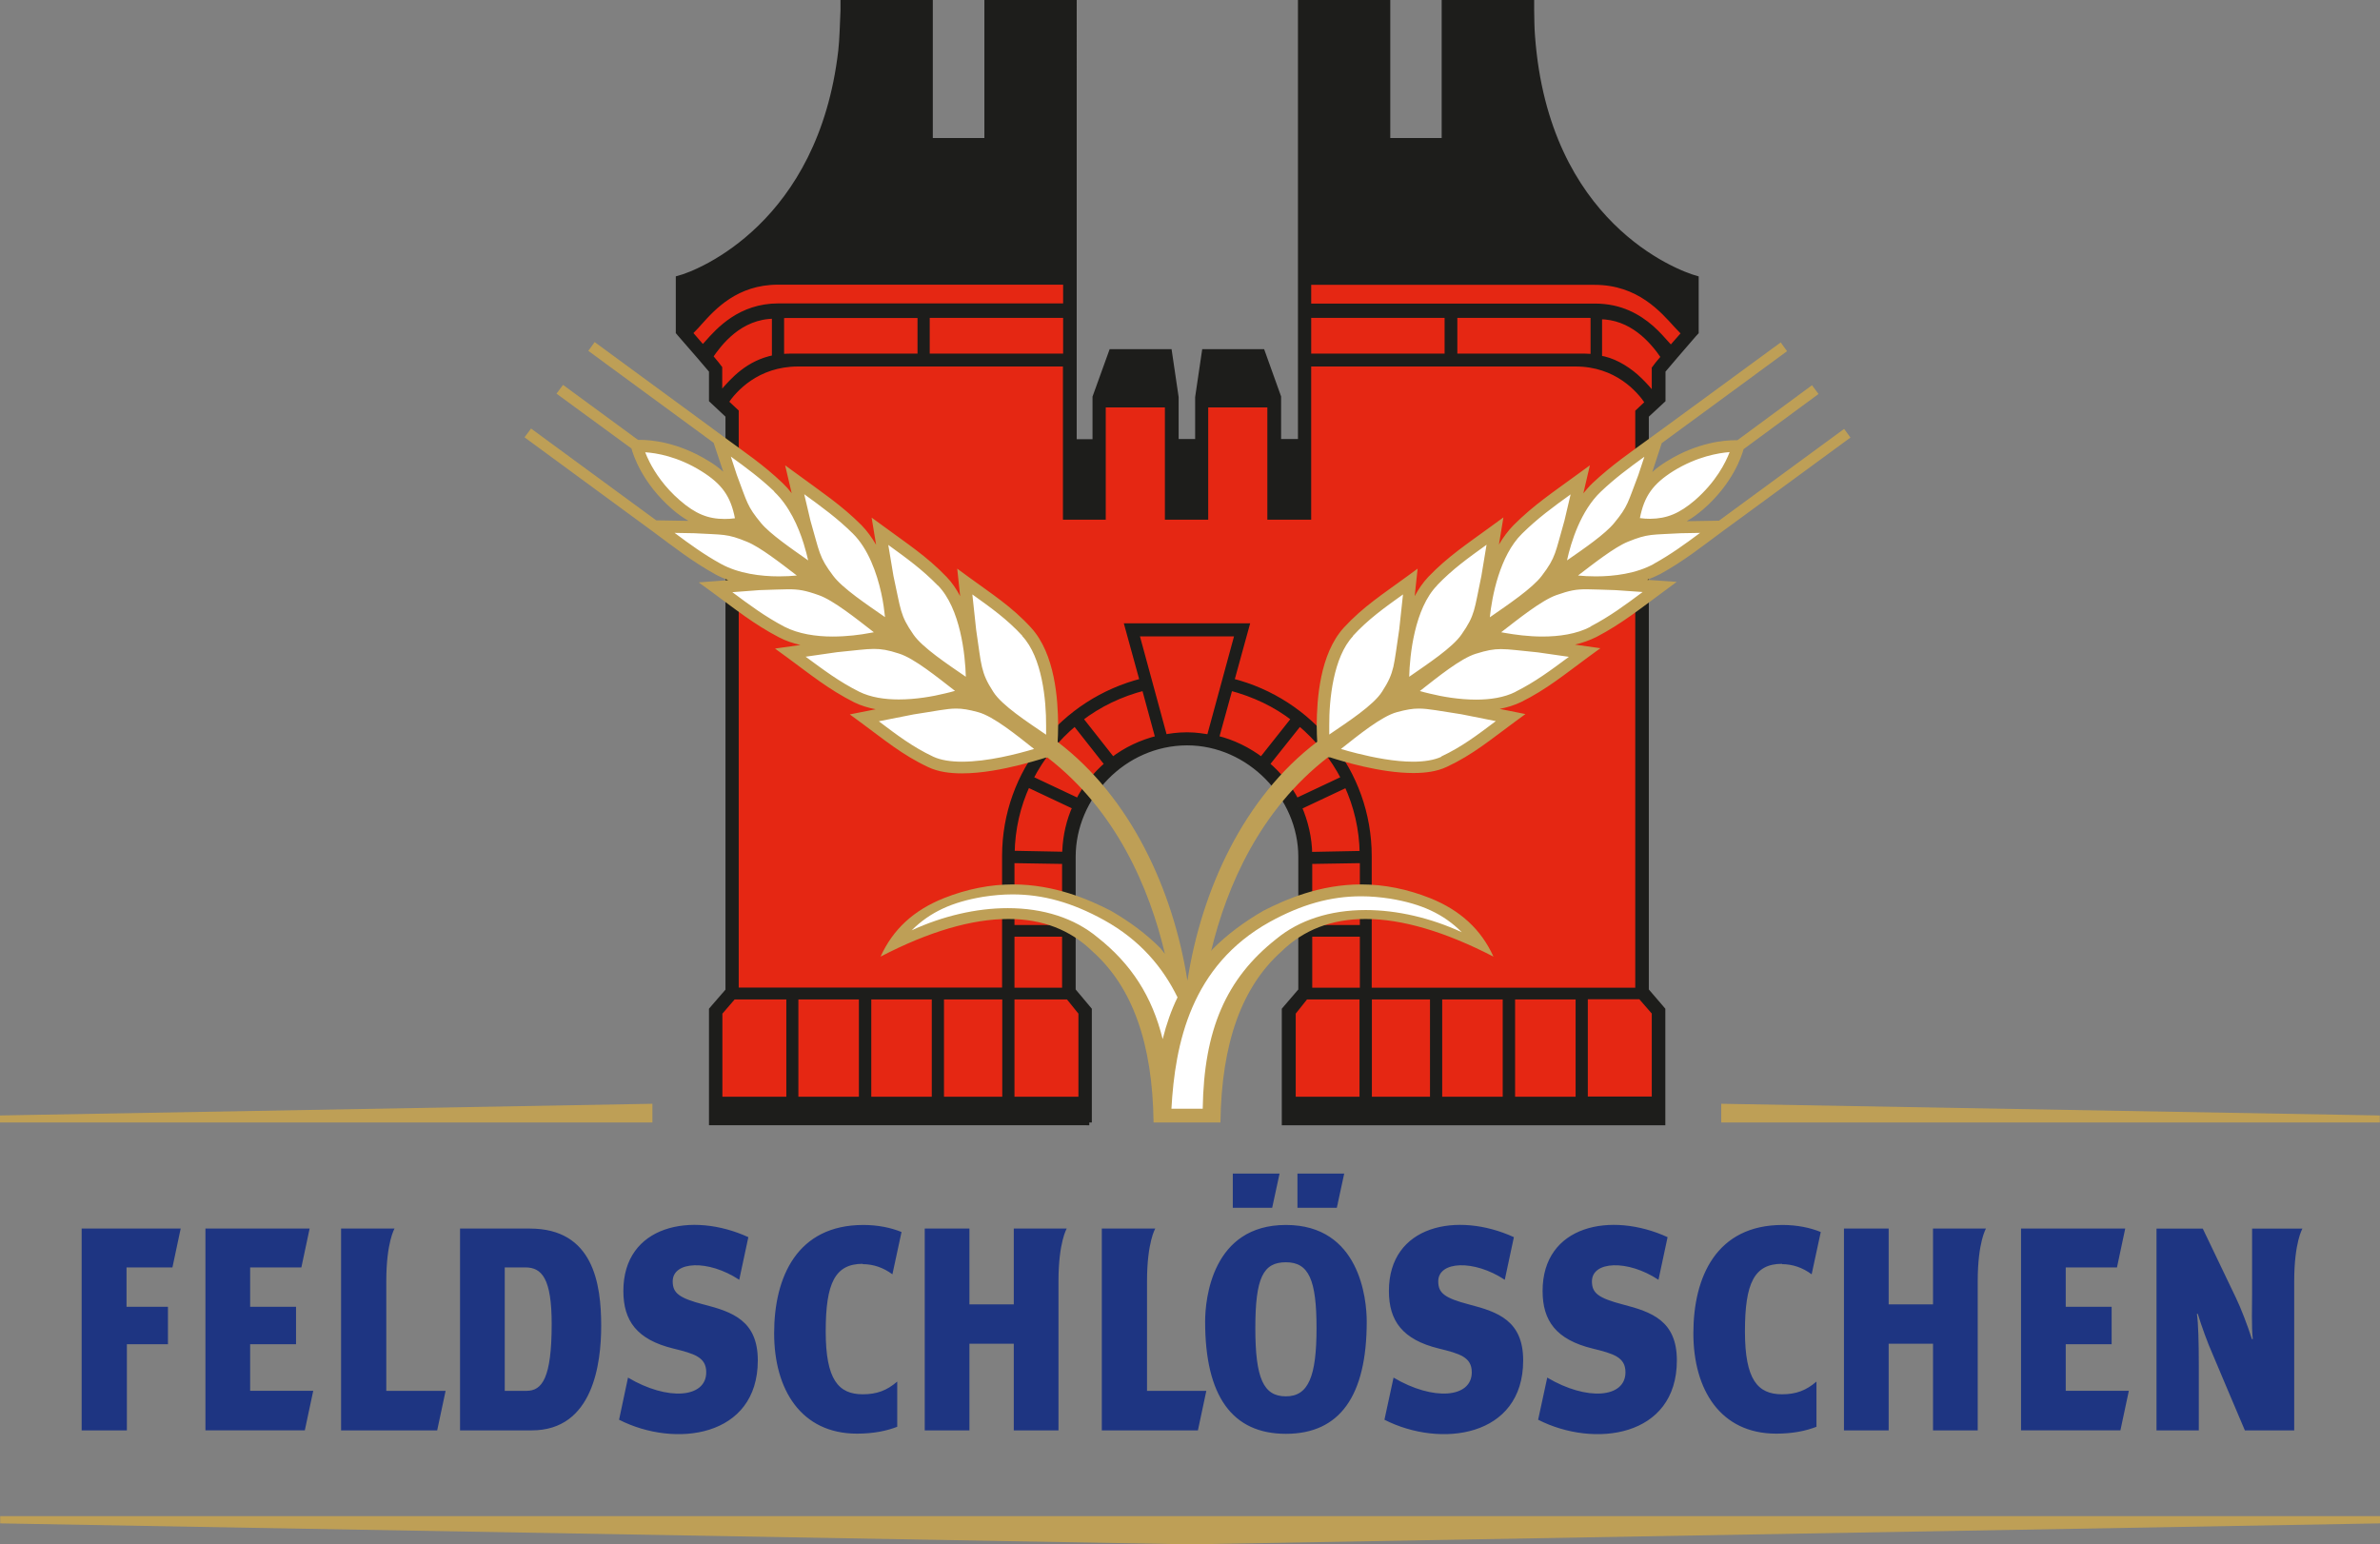
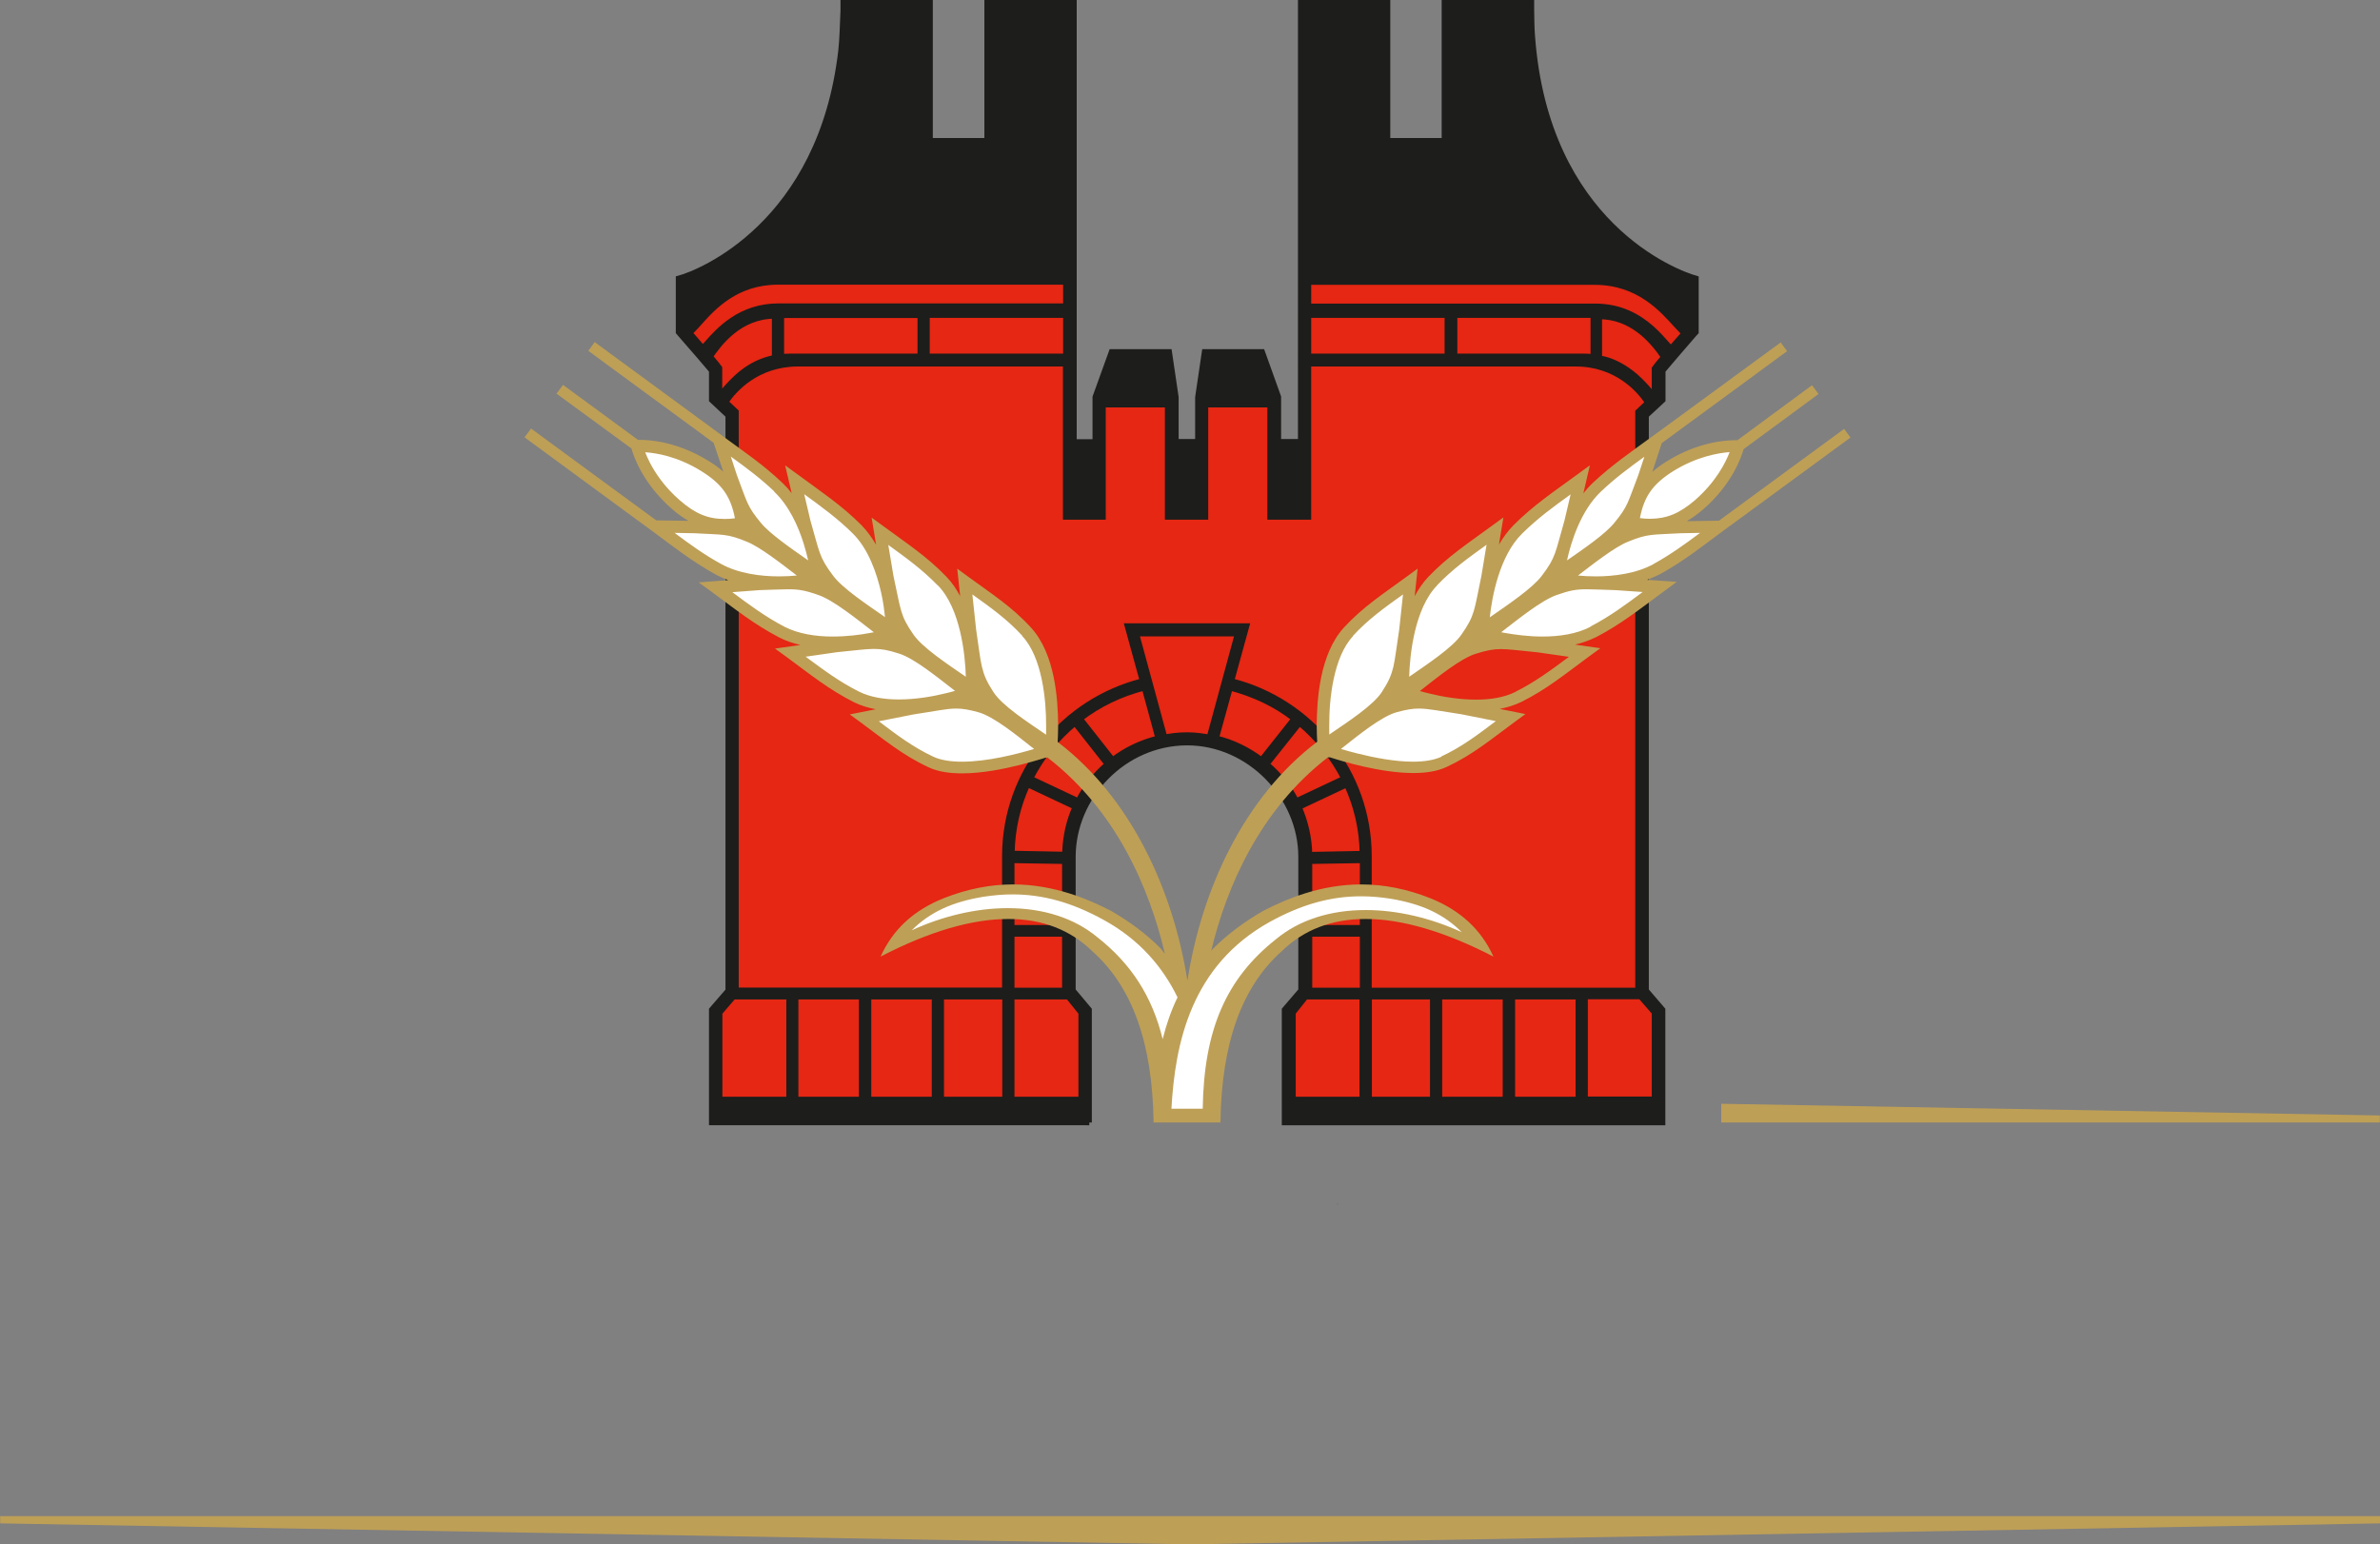
<svg xmlns="http://www.w3.org/2000/svg" viewBox="90.78 15 138.44 89.84" id="Ebene_2">
  <rect x="90.78" y="15" width="138.44" height="89.84" fill="#808080" stroke="none" />
-   <polygon fill="#be9f56" points="128.73 79.21 90.78 79.89 90.78 80.3 128.73 80.3 128.73 79.21" />
  <polyline points="141.72 62.65 141.73 62.66 141.72 62.65 141.72 62.65" />
  <polyline points="168.58 85.03 168.59 85.03 168.59 85.04 168.58 85.04 168.58 85.03" />
  <path d="M168.58,85.04h.01s0,.02,0,.02c0,0-.01,0-.02,0v-.02" />
-   <path d="M154,56.16s0,0,0,.01c0,0,0,0-.01,0v-.02" />
-   <path fill="#1e3582" d="M95.54,98.21h2.62v-5.01h2.39v-2.18h-2.41v-2.29h2.67l.48-2.26h-5.76v11.74ZM121.6,86.47h-4.06v11.74h4.17c3.58,0,4.04-3.91,4.04-6.08,0-2.46-.46-5.66-4.15-5.66ZM121.42,95.91h-1.28v-7.18h1.2c.95,0,1.53.63,1.53,3.29,0,3.16-.56,3.89-1.46,3.89ZM131.72,90.89c-1.45-.38-1.81-.67-1.81-1.35,0-1.18,2.07-1.28,3.87-.09l.53-2.48c-3.29-1.51-7.27-.7-7.27,3.13,0,1.73.78,2.83,2.91,3.35,1.22.3,1.91.5,1.91,1.38,0,1.5-2.24,1.68-4.55.31l-.52,2.45c3.25,1.66,8.07,1.03,8.07-3.45,0-2.31-1.47-2.82-3.13-3.25ZM113.25,89.53c0-2.27.48-3.06.48-3.06h-3.11v11.74h5.59c.02-.11.46-2.14.49-2.3h-3.45v-6.38ZM157.5,89.53c0-2.27.48-3.06.48-3.06h-3.11v11.74h5.59c.02-.11.46-2.14.49-2.3h-3.45v-6.38ZM221.78,86.47v3.78c0,.68-.04,1.93.04,2.65h-.05c-.27-.84-.64-1.8-.93-2.4l-1.93-4.03h-2.69v11.74h2.46v-3.77c0-1.38-.03-2.48-.11-3.01h.05c.22.72.58,1.71.87,2.36,0,0,1.83,4.34,1.87,4.42h2.87v-8.68c0-2.27.48-3.06.48-3.06h-2.95ZM105.33,93.2h2.67v-2.18h-2.67v-2.29h2.98l.48-2.26h-6.06v11.74h5.78l.49-2.3h-3.67v-2.71ZM210.94,93.2h2.67v-2.18h-2.67v-2.29h2.98l.48-2.26h-6.06v11.74h5.78l.49-2.3h-3.67v-2.71ZM140.96,88.54c.62,0,1.2.2,1.73.59l.53-2.46c-.61-.25-1.38-.41-2.22-.41-3.85,0-5.19,3.02-5.19,6.3s1.57,5.84,4.82,5.84c.99,0,1.75-.17,2.34-.4v-2.63c-.6.52-1.19.74-2,.74-1.42,0-2.16-.85-2.16-3.66s.54-3.93,2.16-3.93ZM194.43,88.54c.62,0,1.2.2,1.73.59l.53-2.46c-.61-.25-1.38-.41-2.22-.41-3.85,0-5.19,3.02-5.19,6.3s1.57,5.84,4.82,5.84c.99,0,1.75-.17,2.34-.4v-2.63c-.6.52-1.19.74-2,.74-1.42,0-2.16-.85-2.16-3.66s.54-3.93,2.16-3.93ZM185.19,90.89c-1.45-.38-1.81-.67-1.81-1.35,0-1.18,2.07-1.28,3.87-.09l.53-2.48c-3.29-1.51-7.27-.7-7.27,3.13,0,1.73.78,2.83,2.91,3.35,1.22.3,1.91.5,1.91,1.38,0,1.5-2.24,1.68-4.55.31l-.53,2.45c3.25,1.66,8.07,1.03,8.07-3.45,0-2.31-1.47-2.82-3.13-3.25ZM176.25,90.89c-1.45-.38-1.81-.67-1.81-1.35,0-1.18,2.07-1.28,3.87-.09l.53-2.48c-3.29-1.51-7.27-.7-7.27,3.13,0,1.73.78,2.83,2.91,3.35,1.22.3,1.91.5,1.91,1.38,0,1.5-2.24,1.68-4.55.31l-.53,2.45c3.25,1.66,8.07,1.03,8.07-3.45,0-2.31-1.47-2.82-3.13-3.25ZM149.75,90.88h-2.58v-4.41h-2.6v11.74h2.6v-5.04h2.58v5.04h2.6v-8.68c0-2.27.48-3.06.48-3.06h-3.08v4.41ZM203.22,90.88h-2.58v-4.41h-2.6v11.74h2.6v-5.04h2.58v5.04h2.6v-8.68c0-2.27.48-3.06.48-3.06h-3.08v4.41ZM165.58,86.26c-4.29,0-4.7,4.3-4.7,5.62,0,4.33,1.57,6.53,4.7,6.53s4.7-2.2,4.7-6.53c0-1.32-.41-5.62-4.7-5.62ZM165.58,96.23c-1.31,0-1.78-1.05-1.78-3.97s.45-3.83,1.78-3.83,1.78,1.02,1.78,3.83-.47,3.97-1.78,3.97ZM168.96,83.27h-2.71v1.99h2.29l.43-1.99ZM165.2,83.27h-2.71v1.99h2.29l.43-1.99Z" />
  <polygon fill="#be9f56" points="229.22 103.62 160 104.84 90.79 103.62 90.79 103.2 229.22 103.2 229.22 103.62" />
  <polygon fill="#be9f56" points="190.9 79.21 190.9 80.3 229.21 80.3 229.21 79.89 190.9 79.21" />
  <path fill="#e52713" d="M187.24,79.16h-21.45v-5.34l.05-.06s.68-.81.91-1.07c0-.85,0-7.78,0-7.78,0-3.82-3.1-6.92-6.91-6.92-3.81,0-6.91,3.11-6.91,6.92,0,0,0,6.93,0,7.78.23.27.91,1.07.91,1.07l.05.06v5.33h-21.45v-5.34l.05-.06.91-1.05v-33.66l-.9-.84-.07-.06v-1.69c-.09-.12-.44-.53-1.68-1.96l-.12-.14.13-.14.22-.24c.11-.11.22-.23.35-.37.82-.91,2.18-2.46,4.72-2.46h16.95v13.73h1.75v-6.53h4.18v6.53h1.78v-6.53h4.18v6.53h1.81v-13.73h16.86c2.55,0,3.97,1.57,4.81,2.5l.12.13.43.44.14.14-.13.14c-.88,1.01-1.52,1.75-1.67,1.95v1.69l-.07.06-.9.84v33.66l.91,1.06.05.06v5.34h0Z" />
  <path stroke-width=".32" stroke="#1d1d1b" fill="#1d1d1b" d="M154.13,80.3v-6.56l-.94-1.12v-7.78c0-3.49,2.93-6.63,6.64-6.64,3.63,0,6.63,3.14,6.63,6.64,0,1.53,0,6.61,0,7.78-.27.31-.85.99-.85.99l-.11.13v6.56h21.99v-6.56l-.11-.13-.85-.99v-33.45l.82-.76.15-.14v-1.71c.26-.32,1.08-1.26,1.81-2.11l.12-.13v-3.12c-1.18-.33-8.71-3.16-9.52-14.09-.04-.49-.04-.98-.05-1.5v-.45h-5.06v8.03h-3.31v-8.03h-5.05v25.54h-1.3v-2.61l-.94-2.62h-3.35l-.39,2.64v2.59h-1.28v-2.59l-.39-2.64h-3.35l-.95,2.63v2.61h-1.24V15.16h-5.05v8.03h-3.32v-8.03h-5.05v.45c-.04.84-.05,1.62-.13,2.35-1.17,10.08-8.19,12.91-9.45,13.24v3.12l.11.13c.74.84,1.55,1.79,1.82,2.11v1.71l.15.14.81.76v33.46l-.85.98-.11.13v6.56h21.96ZM166.89,33.33h8.08v2.4h-8.08v-2.4ZM131.67,35.26c-.29-.34-.58-.67-.77-.89h0l.23-.24c.1-.1.22-.23.35-.38.79-.88,2.12-2.35,4.56-2.35h16.74v1.41h-16.72c-2.21,0-3.46,1.38-4.17,2.19-.08.09-.15.17-.22.24ZM152.78,33.33v2.4h-8.08v-2.4h8.08ZM144.3,35.73h-7.53c-.17,0-.39.01-.54.03v-2.41c.09,0,.18-.01.28-.01h7.8v2.4ZM132.63,38.03v-1.63c-.03-.05-.26-.32-.54-.66.51-.75,1.7-2.36,3.75-2.36v2.43c-1.55.3-2.43,1.33-3,1.98-.08.09-.14.16-.2.24ZM132.64,78.96v-5.05l.8-.93h3.24v5.98h-4.04ZM137.06,78.96v-5.98h3.84v5.98s-3.84,0-3.84,0ZM141.3,78.96v-5.98h3.84v5.98h-3.84ZM145.53,78.96v-5.98h3.71v5.98h-3.71ZM152.72,69.33v3.29h-3.09v-3.29h3.09ZM149.63,68.97v-3.92l3.09.05v3.87s-3.09,0-3.09,0ZM153.67,73.91v5.05h-4.04v-5.98h3.29l.75.93ZM152.73,64.52s-.01.16-.01.19l-3.08-.06c.02-1.43.34-2.79.91-4.02l2.78,1.31c-.36.79-.56,1.66-.6,2.57ZM153.5,61.6l-2.78-1.31c.63-1.24,1.52-2.34,2.59-3.23l1.89,2.4c-.7.59-1.28,1.32-1.7,2.14ZM155.5,59.21l-1.89-2.4c1.09-.84,2.36-1.45,3.74-1.8l.8,2.94c-.98.24-1.88.67-2.65,1.26ZM159.83,57.76c-.59,0-1.02.08-1.31.13l-1.64-6.03h5.89l-1.64,6.03c-.31-.04-.71-.13-1.31-.13ZM161.52,57.95l.81-2.94c1.4.37,2.63.95,3.73,1.8l-1.9,2.4c-.77-.58-1.66-1.03-2.63-1.26ZM164.46,59.46l1.91-2.4c1.06.88,1.96,2,2.59,3.23l-2.78,1.31c-.43-.84-1-1.53-1.71-2.14ZM166.34,61.95l2.78-1.31c.57,1.24.89,2.58.91,4.02l-3.08.06c-.01-.97-.24-1.93-.61-2.77ZM166.95,68.97v-3.87l3.09-.05v3.92h-3.09ZM170.04,69.33v3.29h-3.09v-3.29h3.09ZM165.99,78.96v-5.05l.74-.93h3.29v5.98h-4.04ZM170.42,78.96v-5.98s3.7,0,3.7,0v5.98h-3.7ZM174.51,78.96v-5.98h3.84v5.98h-3.84ZM178.75,78.96v-5.98h3.84v5.98h-3.84ZM187.02,73.9v5.05h-4.04v-5.98h3.23l.81.93ZM187.02,36.44c0,.18,0,1.62,0,1.62l-.96.9v33.66h-15.65v-7.82c0-4.9-3.4-9.03-8-10.18l.88-3.2h-6.93l.88,3.2c-4.59,1.15-8.01,5.28-8.01,10.17v7.82h-15.64v-33.66l-.6-.56c.5-.74,1.81-2.22,4.2-2.23h15.58v8.91h2.17v-6.53h3.76v6.53h2.2v-6.53h3.76v6.53h2.23v-8.91h15.53c2.41,0,3.72,1.52,4.21,2.25l.38-.36c-.07-.08-.14-.17-.24-.27-.22-.26-.5-.57-.85-.88-.6-.52-1.37-.96-2.11-1.06v-2.43c1.88,0,3.08,1.37,3.75,2.36-.27.32-.51.61-.54.66ZM175.39,35.73v-2.4h7.84l.23.02v2.4c-.15,0-.44-.02-.51-.02h-7.57ZM187.97,35.28c-.07-.08-.14-.17-.24-.27-.24-.27-.53-.6-.9-.93-.75-.65-1.78-1.26-3.27-1.26h-16.67v-1.41h16.65c2.59,0,3.97,1.64,4.78,2.53l.43.45c-.19.22-.49.56-.79.9Z" />
  <path fill="#fff" d="M137.59,45.38c.53,1.82.51,2.19,1.38,3.33.75.98,2.7,2.18,3.7,2.91,0,0-.08-3.89-2.02-5.82-1.14-1.14-2.28-1.89-3.64-2.88l.58,2.46Z" />
  <path fill="#fff" d="M134.93,48.98c1.9-.05,2.24-.18,3.59.31,1.16.42,2.88,1.93,3.89,2.66,0,0-3.72,1.09-6.16-.18-1.43-.75-2.48-1.61-3.84-2.6l2.52-.18Z" />
  <path fill="#fff" d="M142.41,48.56c.42,1.95.38,2.36,1.21,3.54.72,1.02,2.69,2.2,3.69,2.94,0,0,.19-4.25-1.72-6.24-1.12-1.17-2.26-1.91-3.62-2.91l.44,2.66Z" />
  <path fill="#fff" d="M139.43,52.6c1.99-.19,2.37-.35,3.75.09,1.19.38,2.9,1.91,3.9,2.64,0,0-3.99,1.45-6.46.23-1.45-.72-2.5-1.59-3.86-2.58l2.67-.38Z" />
  <path fill="#fff" d="M147.2,51.68c.32,2.09.26,2.53,1.05,3.76.69,1.06,2.68,2.21,3.68,2.95,0,0,.44-4.59-1.43-6.63-1.1-1.2-2.25-1.93-3.61-2.93l.31,2.84Z" />
  <path fill="#fff" d="M143.86,56.21c2.09-.32,2.49-.52,3.9-.12,1.22.34,2.91,1.88,3.92,2.62.72-.31-4.45,1.71-6.75.62-1.47-.69-2.5-1.57-3.87-2.57l2.8-.56Z" />
  <path fill="#fff" d="M133.31,42.77c.6,1.57.61,1.88,1.47,2.9.74.88,2.56,2.03,3.5,2.72,0,0-.35-3.27-2.22-5.04-1.1-1.04-2.16-1.76-3.44-2.7l.7,2.12Z" />
  <path fill="#fff" d="M131.17,45.67c1.68.09,1.97.02,3.21.53,1.06.44,2.7,1.83,3.65,2.52,0,0-3.23.64-5.48-.61-1.32-.73-2.32-1.53-3.6-2.48l2.22.04Z" />
  <path fill="#fff" d="M133.94,45.44c-.21-1.57-.8-2.5-2.17-3.34-2.12-1.31-3.94-1.15-3.94-1.15,0,0,.4,1.79,2.28,3.42,1.21,1.05,2.27,1.33,3.83,1.07h0Z" />
  <path fill="#fff" d="M182.12,45.38c-.52,1.82-.51,2.19-1.38,3.33-.75.98-2.7,2.17-3.7,2.91,0,0,.08-3.89,2.02-5.82,1.14-1.14,2.28-1.89,3.64-2.88l-.58,2.46Z" />
  <path fill="#fff" d="M184.78,48.99c-1.89-.05-2.24-.18-3.59.31-1.17.42-2.88,1.93-3.89,2.66,0,0,3.73,1.09,6.16-.18,1.43-.75,2.48-1.6,3.84-2.6l-2.53-.18Z" />
  <path fill="#fff" d="M177.3,48.56c-.41,1.95-.37,2.36-1.21,3.54-.71,1.03-2.69,2.2-3.69,2.94,0,0-.19-4.25,1.72-6.23,1.12-1.17,2.26-1.91,3.62-2.91l-.44,2.66Z" />
-   <path fill="#fff" d="M180.27,52.6c-1.99-.19-2.36-.35-3.75.09-1.19.38-2.9,1.91-3.9,2.64,0,0,3.99,1.46,6.46.23,1.44-.72,2.5-1.59,3.86-2.58l-2.67-.38Z" />
  <path fill="#fff" d="M172.51,51.68c-.32,2.09-.25,2.53-1.06,3.76-.69,1.06-2.67,2.21-3.68,2.95,0,0-.44-4.59,1.43-6.62,1.1-1.2,2.25-1.93,3.61-2.93l-.31,2.84Z" />
  <path fill="#fff" d="M175.85,56.21c-2.09-.32-2.49-.51-3.91-.12-1.22.34-2.91,1.88-3.92,2.62-.72-.3,4.45,1.71,6.75.62,1.47-.69,2.51-1.57,3.87-2.57l-2.8-.56Z" />
  <path fill="#fff" d="M186.4,42.77c-.61,1.57-.62,1.88-1.47,2.9-.74.88-2.56,2.03-3.5,2.72,0,0,.36-3.27,2.23-5.04,1.1-1.04,2.16-1.75,3.44-2.69l-.69,2.11Z" />
  <path fill="#fff" d="M188.54,45.67c-1.67.1-1.97.02-3.21.53-1.06.44-2.7,1.83-3.64,2.52,0,0,3.22.64,5.47-.61,1.33-.73,2.32-1.53,3.6-2.47l-2.22.04Z" />
  <path fill="#fff" d="M185.77,45.44c.22-1.57.81-2.5,2.17-3.34,2.12-1.31,3.94-1.15,3.94-1.15,0,0-.39,1.78-2.27,3.42-1.21,1.05-2.27,1.33-3.84,1.07h0Z" />
  <path fill="#be9f56" d="M198.42,40.46l-.37-.51-7.28,5.34-1.88.03c.32-.18.63-.41.95-.68,1.72-1.49,2.25-3.1,2.36-3.51l4.36-3.21-.38-.51-4.34,3.2s-.09,0-.15,0c-.56,0-2.15.11-3.93,1.21-.33.2-.62.41-.87.64l.55-1.68,7.29-5.35-.37-.51-6.58,4.82h0s-.88.64-.88.64c-1.27.93-2.35,1.66-3.48,2.72-.2.19-.37.39-.54.6l.38-1.63-.77.56c-1.35.99-2.5,1.75-3.67,2.92-.33.34-.61.72-.85,1.13l.26-1.58-.7.51c-1.35.99-2.52,1.75-3.67,2.95-.31.33-.57.71-.79,1.12l.17-1.6-.64.47c-1.35.99-2.53,1.74-3.66,2.97-1.39,1.54-1.56,4.15-1.57,5.68,0,.41.02.74.03.95-4.28,3.24-6.73,8.63-7.55,13.9h0c-.83-5.27-3.29-10.65-7.55-13.89.01-.21.03-.54.03-.96-.01-1.53-.18-4.15-1.57-5.68-1.13-1.24-2.31-1.98-3.66-2.97l-.64-.47.17,1.6c-.22-.41-.47-.79-.79-1.12-1.15-1.2-2.32-1.95-3.66-2.94l-.7-.51.26,1.58c-.24-.41-.52-.8-.85-1.14-1.17-1.17-2.33-1.93-3.67-2.92l-.77-.56.38,1.62c-.16-.21-.34-.41-.53-.59-1.12-1.07-2.2-1.79-3.48-2.73l-.88-.65h0s-6.57-4.82-6.57-4.82l-.37.51,7.29,5.35.56,1.68c-.26-.23-.54-.44-.88-.64-1.79-1.1-3.37-1.21-3.94-1.21-.06,0-.1,0-.14,0l-4.36-3.2-.38.51,4.36,3.19c.1.37.62,2.01,2.37,3.53.31.27.63.5.95.68l-1.88-.03-7.28-5.34-.38.51,7.37,5.41.07.05c1.27.94,2.29,1.75,3.64,2.5.25.14.51.25.77.35l-1.72.13.77.56c1.35.99,2.42,1.86,3.89,2.63.4.21.82.35,1.26.45l-1.48.21.7.51c1.35.99,2.42,1.87,3.91,2.62.39.19.82.32,1.25.4l-1.51.3.64.47c1.35.99,2.41,1.89,3.93,2.6.57.27,1.25.36,1.95.36,1.17,0,2.42-.25,3.41-.5.49-.12.91-.25,1.22-.34.09-.03.18-.05.25-.08l.03.02.06-.03c4.01,3.09,5.94,7.61,6.84,11.43l-.27-.34c-.82-.82-1.77-1.53-2.88-2.17-1.27-.65-3.27-1.53-5.69-1.53-1.33,0-2.68.27-4.02.8-1.75.7-2.96,1.81-3.68,3.4,2.81-1.46,5.31-2.19,7.44-2.19,1.96,0,3.6.63,4.88,1.88,2.33,2.08,3.5,5.34,3.56,9.96h3.89c.06-4.62,1.24-7.89,3.56-9.96,1.28-1.25,2.92-1.88,4.88-1.88,2.13,0,4.63.74,7.44,2.19-.72-1.59-1.94-2.7-3.68-3.4-1.33-.53-2.68-.8-4.01-.8-2.42,0-4.41.88-5.69,1.53-1.14.66-2.13,1.4-2.96,2.24l-.08.1c.91-3.79,2.85-8.22,6.8-11.27l.06.02.03-.02c.71.23,2.95.92,4.87.92.71,0,1.38-.09,1.95-.36,1.52-.71,2.58-1.61,3.93-2.6l.64-.47-1.5-.3c.43-.08.85-.21,1.25-.4,1.49-.74,2.56-1.63,3.91-2.62l.7-.51-1.48-.21c.43-.1.86-.25,1.26-.45,1.47-.77,2.54-1.64,3.89-2.63l.77-.57-1.72-.12c.26-.1.52-.21.77-.34,1.36-.75,2.37-1.56,3.64-2.5l.89-.65h0l6.56-4.81ZM150.24,52c1.16,1.23,1.4,3.74,1.39,5.21,0,.2,0,.38,0,.53-1.07-.73-2.57-1.7-3.07-2.49-.39-.6-.54-.96-.66-1.45-.12-.49-.18-1.12-.34-2.17l-.22-2.05c1.09.78,2.02,1.44,2.92,2.42ZM145.33,49.05c1.32,1.34,1.6,4.07,1.63,5.32-1.06-.73-2.53-1.7-3.05-2.46-.79-1.14-.72-1.42-1.16-3.41l-.3-1.8c1.06.77,1.98,1.43,2.88,2.36ZM140.39,46.04c.89.88,1.39,2.28,1.65,3.46.12.54.18,1.02.22,1.4-1.05-.73-2.48-1.68-3.02-2.41-.83-1.1-.78-1.35-1.32-3.21l-.36-1.53c1.03.75,1.93,1.4,2.83,2.29ZM135.81,43.6c.87.82,1.41,2.03,1.72,3.03.11.36.2.7.26.97-.97-.68-2.22-1.54-2.74-2.17-.82-.99-.8-1.19-1.41-2.8l-.35-1.07c.91.66,1.71,1.25,2.53,2.03ZM128.57,41.89c-.11-.22-.2-.42-.26-.58.64.04,1.89.24,3.27,1.1,1.2.75,1.7,1.46,1.95,2.74-.21.03-.41.04-.6.04-.97,0-1.7-.3-2.6-1.08-.9-.78-1.44-1.6-1.76-2.22ZM130.03,46l1.13.02c1.71.1,1.89.01,3.08.5.76.31,1.95,1.24,2.89,1.96-.29.03-.65.05-1.04.05-1.05,0-2.35-.16-3.38-.73-.98-.54-1.79-1.13-2.69-1.8ZM133.37,49.45l1.58-.12c.76-.02,1.27-.05,1.68-.05.61,0,.98.06,1.77.34.86.3,2.19,1.37,3.21,2.16-.07.01-.14.03-.22.04-.57.11-1.35.21-2.18.21-.96,0-1.98-.15-2.8-.57-1.12-.59-2.01-1.25-3.03-2.01ZM137.66,53.2l1.81-.26c1.05-.1,1.65-.19,2.14-.19.44,0,.82.06,1.46.27.88.27,2.24,1.38,3.26,2.17-.17.05-.36.1-.58.15-.73.18-1.71.35-2.69.35-.82,0-1.63-.12-2.3-.45-1.16-.58-2.06-1.26-3.12-2.04ZM146.73,59.31c-.65,0-1.23-.09-1.66-.29-1.19-.56-2.1-1.25-3.17-2.06l2.02-.4c1.27-.19,1.91-.34,2.48-.34.37,0,.73.06,1.28.21.89.24,2.24,1.34,3.25,2.14-.97.29-2.7.74-4.19.74ZM188.12,42.4c1.38-.85,2.63-1.05,3.27-1.1-.23.6-.79,1.73-2.02,2.8-.9.77-1.63,1.07-2.6,1.08-.19,0-.39-.01-.6-.04.25-1.28.76-1.99,1.95-2.74ZM183.9,43.6c.82-.78,1.62-1.37,2.53-2.03l-.35,1.06h0c-.62,1.61-.59,1.81-1.41,2.8-.52.64-1.77,1.5-2.74,2.17.23-1.06.8-2.9,1.98-4.01ZM179.31,46.05c.9-.89,1.8-1.55,2.83-2.29l-.36,1.53c-.54,1.86-.48,2.11-1.32,3.21-.55.73-1.97,1.68-3.02,2.41.12-1.19.57-3.58,1.87-4.86ZM174.37,49.05c.9-.94,1.81-1.59,2.88-2.36l-.3,1.81c-.42,1.99-.36,2.27-1.15,3.4-.52.77-1.99,1.73-3.05,2.47.03-1.25.31-3.98,1.63-5.32ZM169.47,52c.89-.97,1.83-1.64,2.92-2.42l-.22,2.04c-.16,1.05-.23,1.68-.34,2.17-.12.49-.27.85-.66,1.45-.5.79-2,1.76-3.07,2.49,0-.16,0-.33,0-.53-.01-1.47.23-3.98,1.39-5.2ZM174.63,59.02c-.43.2-1.01.29-1.66.29-1.07,0-2.28-.24-3.24-.48-.36-.09-.69-.18-.95-.26,1.01-.8,2.36-1.9,3.25-2.14.55-.15.91-.21,1.28-.21.56,0,1.21.14,2.47.33l2.01.4c-1.08.81-1.98,1.5-3.18,2.06ZM178.93,55.25c-.66.33-1.47.45-2.29.45-.98,0-1.96-.17-2.69-.35-.22-.05-.41-.1-.58-.15,1.01-.79,2.37-1.9,3.26-2.17.64-.2,1.02-.27,1.46-.27.49,0,1.09.09,2.14.19l1.81.26c-1.05.78-1.96,1.46-3.12,2.04ZM183.3,51.46c-.82.43-1.84.57-2.8.57-.83,0-1.61-.11-2.18-.21-.08-.01-.15-.03-.22-.04,1.01-.78,2.34-1.85,3.21-2.16.79-.28,1.16-.34,1.76-.34.41,0,.92.03,1.68.05l1.58.11c-1.02.76-1.91,1.42-3.04,2.01ZM186.99,47.8c-1.03.57-2.33.73-3.38.73-.39,0-.75-.02-1.04-.05.94-.72,2.13-1.65,2.89-1.96,1.2-.49,1.38-.4,3.08-.5l1.13-.02c-.9.67-1.7,1.25-2.69,1.8Z" />
  <path fill="#fff" d="M160.74,79.5h-1.82c.21-3.79,1.13-8.32,5.72-10.87,1.85-1.02,3.54-1.49,5.32-1.49.55,0,1.12.05,1.7.14,1.8.3,3.08.88,4.15,1.95-1.8-.83-3.76-1.29-5.59-1.29-2.07,0-3.87.58-5.21,1.69-2.91,2.3-4.2,5.27-4.27,9.87h0Z" />
  <path fill="#fff" d="M159.28,73.03c-.85-1.74-2.17-3.34-4.29-4.51-1.85-1.02-3.54-1.49-5.32-1.49-.55,0-1.12.05-1.7.14-1.8.3-3.08.88-4.16,1.95,1.8-.83,3.76-1.29,5.59-1.29,2.07,0,3.87.58,5.21,1.69,1.98,1.56,3.19,3.45,3.8,5.93.22-.88.5-1.68.86-2.42Z" />
</svg>